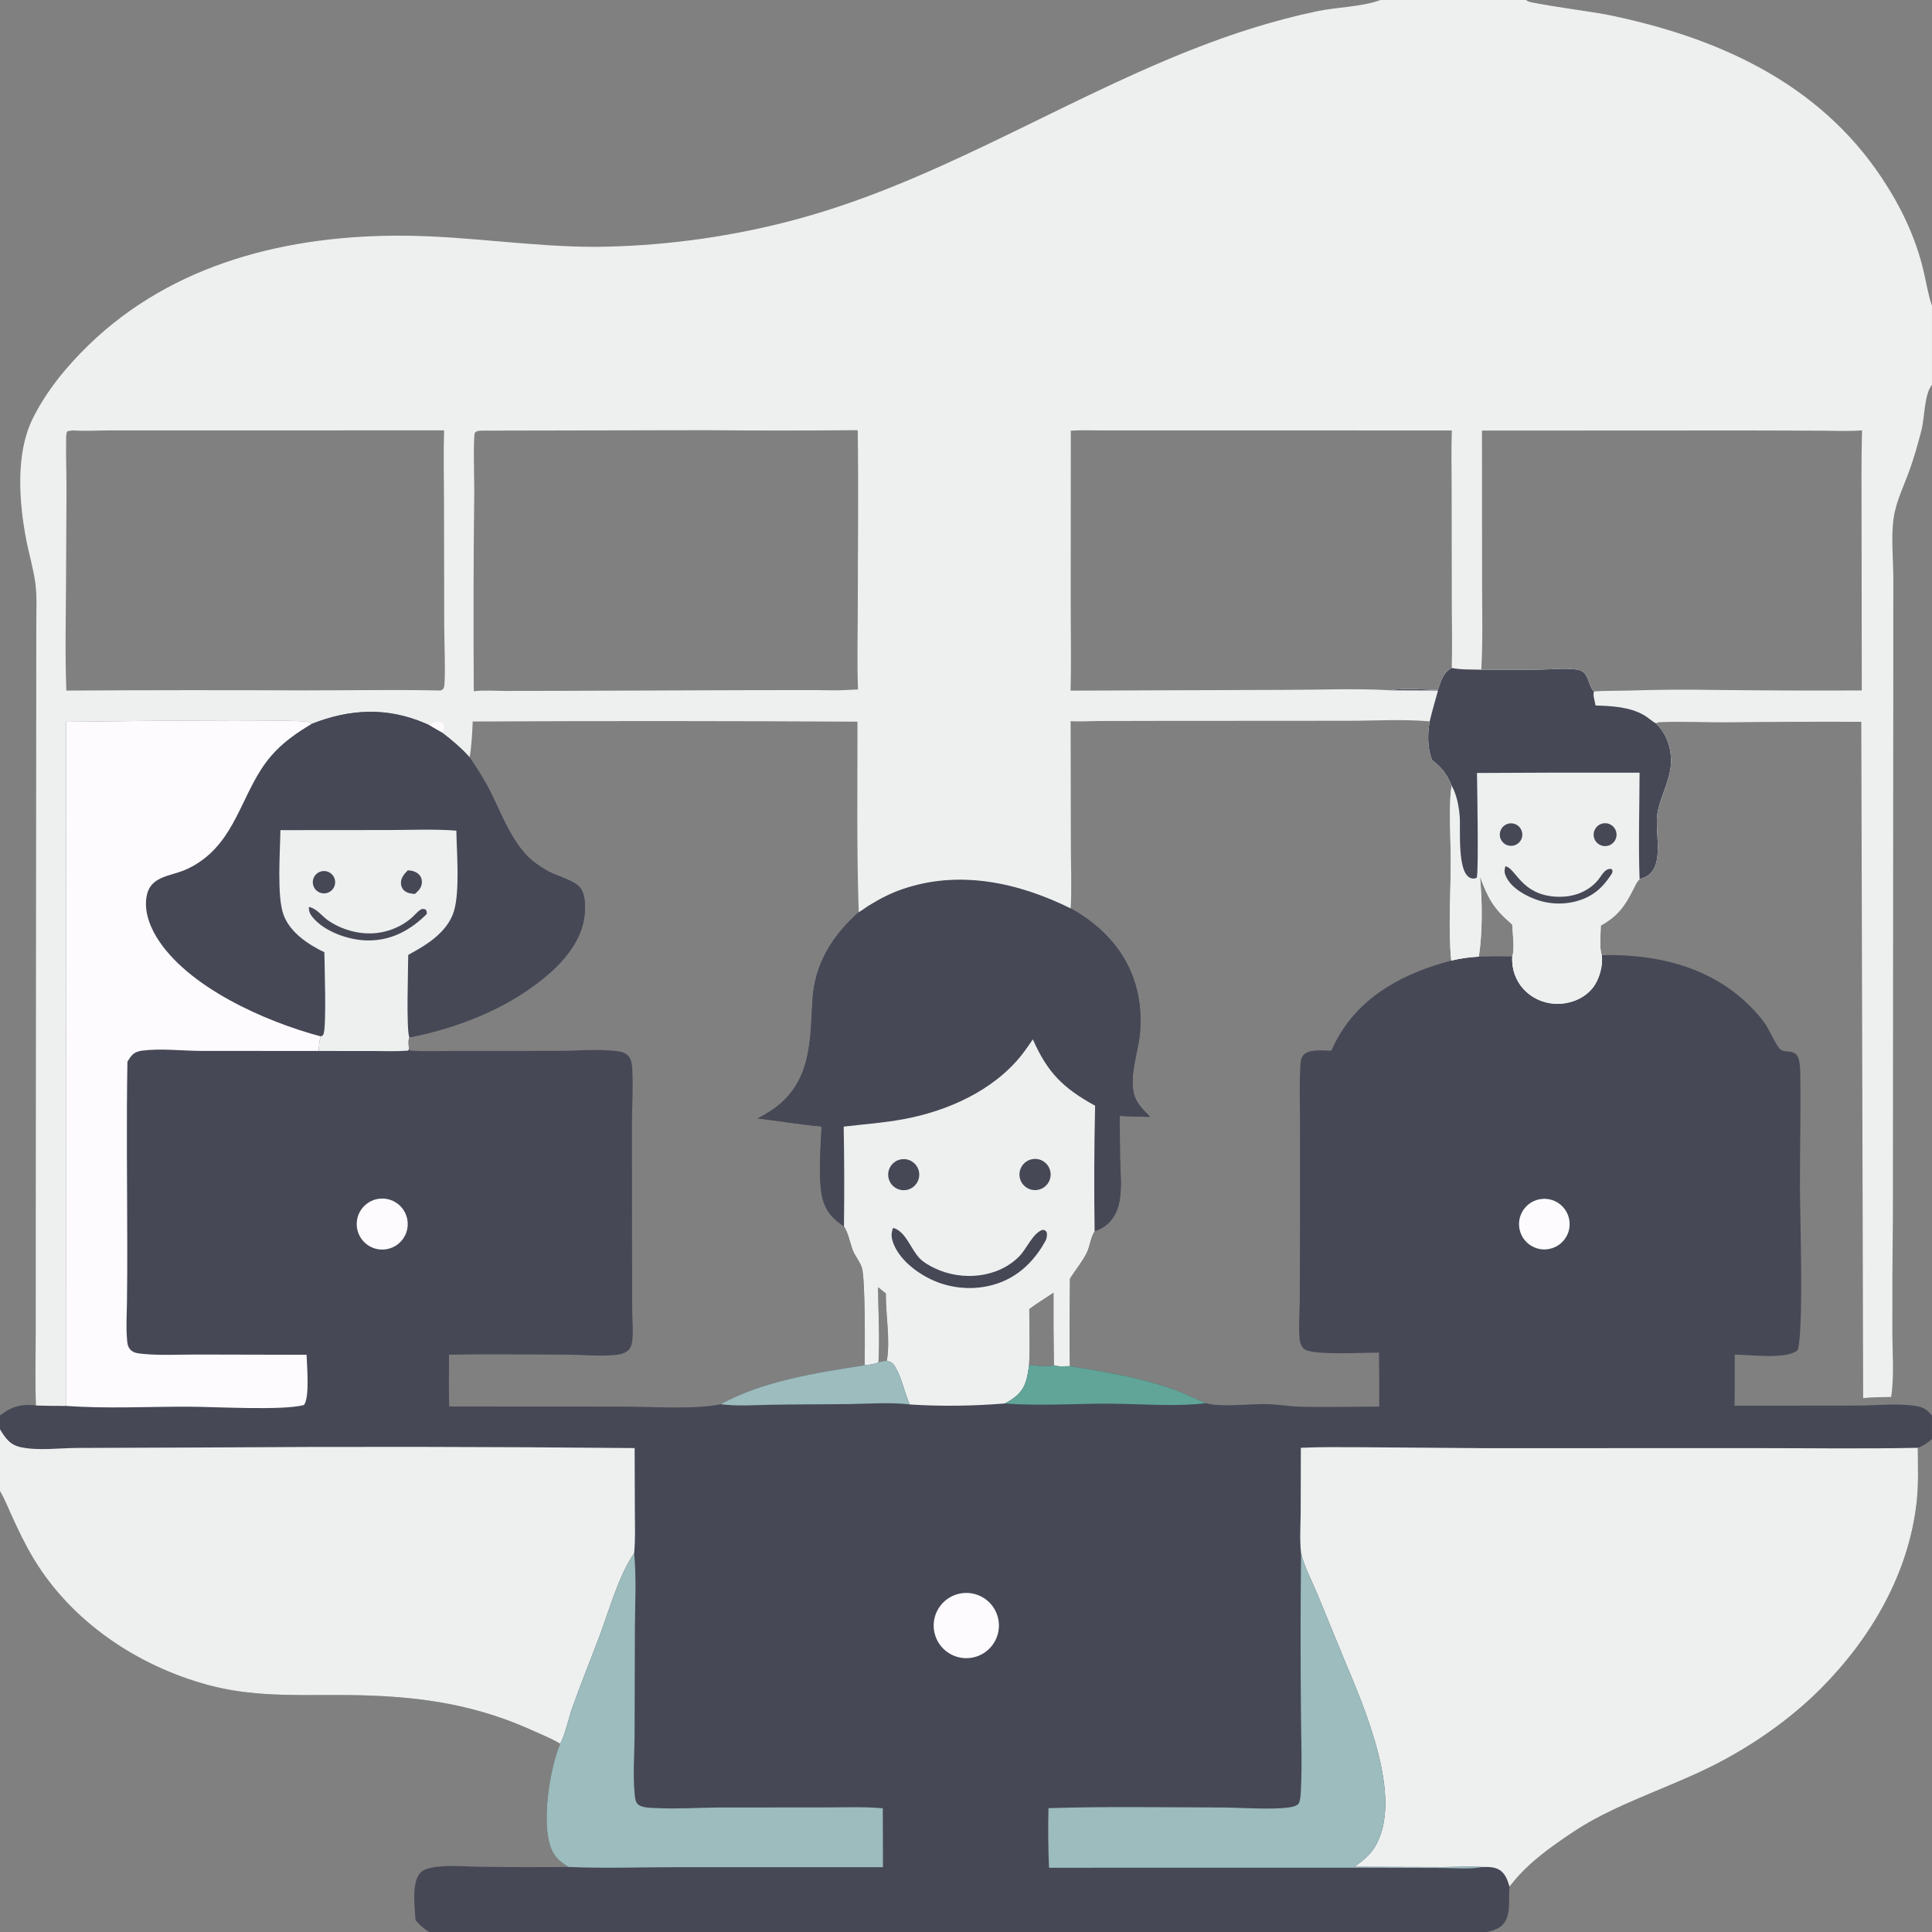
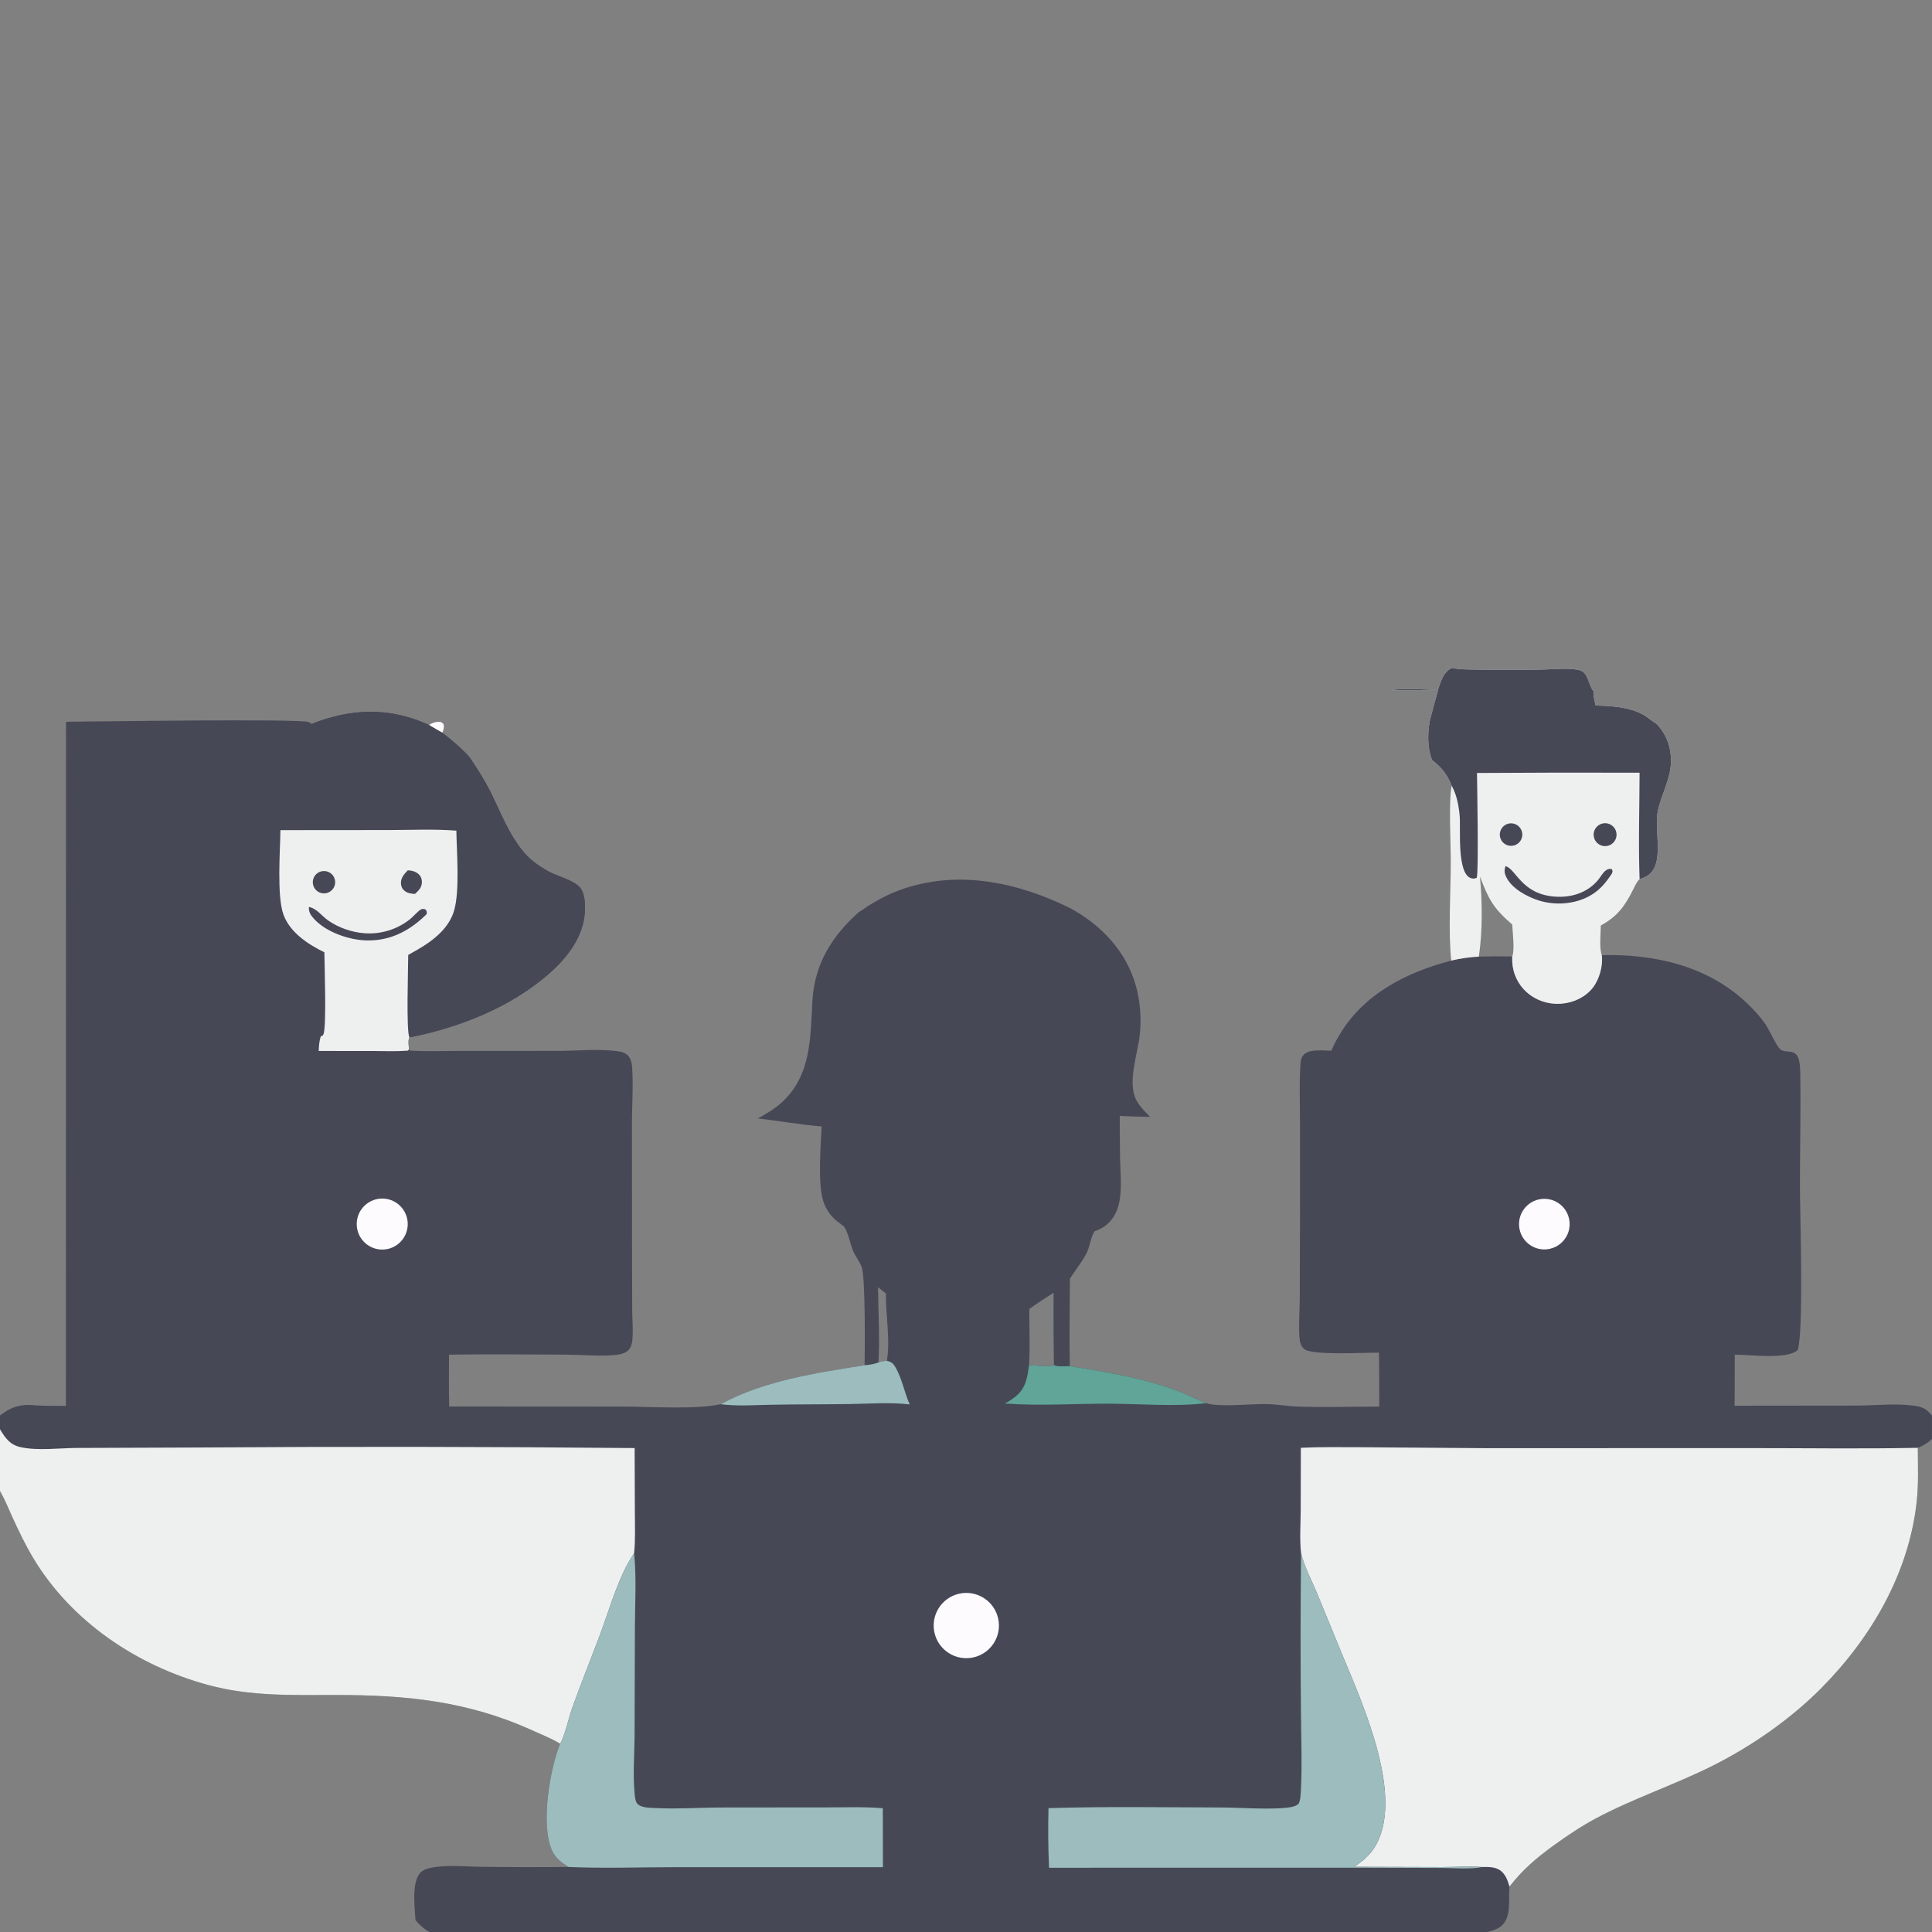
<svg xmlns="http://www.w3.org/2000/svg" width="12452" height="12452" viewBox="0 0 12452 12452">
  <rect x="0" y="0" width="12452" height="12452" fill="#808080" stroke="none" />
  <path fill="#464856" transform="scale(12.16 12.16)" d="M731.646 0L808.828 0C809.098 0.198 809.361 0.404 809.637 0.593C811.491 1.865 845.336 6.475 851.436 7.712C909.575 19.507 963.617 43.387 997.461 94.371C1007.38 109.314 1015.28 125.688 1019.43 143.194C1020.92 149.487 1021.94 156.013 1024 162.146L1024 203.881C1019.84 209.172 1020.16 221.335 1018.4 228.154C1016.52 235.381 1014.46 242.744 1011.9 249.76C1008.91 257.964 1004.88 266.031 1003.65 274.746C1002.25 284.586 1003.51 297.044 1003.51 307.184L1003.47 381.169L1003.28 644.555C1003.04 664.886 1002.94 685.218 1003 705.55C1003 716.864 1004.05 729.303 1002.36 740.417C997.449 740.565 992.412 740.485 987.532 741.019L986.54 382.581C962.557 382.489 938.574 382.576 914.592 382.841C903.191 382.881 891.543 382.303 880.172 382.762C879.214 382.801 878.53 382.885 877.701 383.402C882.9 388.435 885.567 395.459 885.676 402.644C885.83 412.791 880.374 420.905 878.577 430.529C876.85 439.78 881.724 455.557 874.953 462.712C873.331 464.427 871.242 465.284 869.031 465.987C867.384 467.474 866.588 469.564 865.6 471.516C861.078 480.451 857.39 485.579 848.468 490.542C848.436 495.012 847.566 502.169 848.986 506.255C877.056 505.568 905.391 511.967 926.243 531.993C929.653 535.268 933.032 538.937 935.723 542.832C937.674 545.657 941.62 554.625 943.669 556.213C946.406 558.334 950.475 556.055 952.708 559.826C954.434 562.74 954.186 569.542 954.231 572.902C954.483 591.764 953.964 610.707 954.02 629.583C954.065 644.695 956.107 705.946 952.8 715.613C946.886 720.775 927.472 717.959 919.471 718.009C919.393 727.026 919.521 736.054 919.365 745.067L984.118 745C994.177 744.963 1004.62 743.728 1014.59 745.063C1017.63 745.469 1020.06 746.198 1022.27 748.396C1022.88 748.997 1023.46 749.628 1024 750.287L1024 762.743C1021.7 764.742 1019.38 766.323 1016.49 767.379C1016.53 776.88 1016.94 786.569 1015.9 796.019C1011.7 833.92 991.881 867.951 965.394 894.698C949.119 911.132 928.554 925.443 907.905 935.819C887.487 946.078 865.549 953.224 845.413 964.049C837.744 968.172 830.447 973.098 823.398 978.197C814.53 984.612 806.753 991.205 800.083 999.966L800.04 1000.38C799.409 1006.95 801.352 1016.36 795.548 1020.99C793.49 1022.63 790.88 1023.31 788.391 1024L227.523 1024C224.557 1022.31 222.448 1020.31 220.234 1017.76C219.949 1013.94 219.622 1010.11 219.568 1006.28C219.508 1001.97 219.839 995.276 223.217 992.207C225.665 989.982 231.038 989.459 234.29 989.215C241.293 988.689 248.559 989.4 255.593 989.461C270.803 989.652 286.015 989.678 301.226 989.54C297.233 986.935 294.251 984.812 292.328 980.244C286.585 966.602 291.386 937.612 296.891 924.2C292.252 921.418 286.847 919.283 281.907 917.049C247.562 901.517 214.94 898.367 177.664 898.399C154.805 898.418 132.682 899.152 110.377 893.117C72.696 882.922 37.612 859.395 17.45 825.523C13.236 818.445 9.731 811.077 6.312 803.593C4.363 799.327 2.586 794.778 0.231 790.729C0.155 790.599 0.077 790.47 0 790.341L0 757.575L0 750.241L1.911 748.868C7.274 744.988 12.665 744.161 19.078 744.907C18.534 731.75 18.95 718.427 18.95 705.248L18.976 627.641L19.244 330.831C19.221 323.647 19.697 315.944 18.708 308.825C17.641 301.142 15.312 293.432 13.85 285.785C10.097 266.169 8.223 240.669 17.097 222.389C24.28 207.591 35.183 194.335 46.934 182.929C91.823 139.356 153.011 124.49 214.078 124.928C248.082 125.171 281.705 130.842 315.674 130.837C349.255 130.518 382.681 126.226 415.253 118.05C491.851 98.993 558.021 55.518 630.684 26.706C652.783 17.944 674.868 10.824 698.139 5.939C708.389 3.787 721.656 3.651 731.187 0.177C731.341 0.12 731.493 0.059 731.646 0ZM216.973 549.855C216.118 551.669 216.603 554.156 216.816 556.111L217.305 556.843C226.164 557.395 235.267 556.987 244.16 557.01L296.538 556.989C306.568 556.927 317.312 555.861 327.242 557.148C329.529 557.444 331.633 558.033 333.179 559.863C335.104 562.143 335.074 565.865 335.204 568.706C335.6 577.364 334.964 586.195 334.954 594.879L334.995 656.115L335.077 694.226C335.094 699.569 335.749 705.559 335.09 710.832C334.839 712.842 334.182 714.789 332.545 716.085C330.468 717.728 327.543 718.092 324.981 718.284C316.807 718.894 308.315 718.044 300.106 718.005C279.418 717.906 258.674 717.665 237.991 718.016C237.989 727.164 237.846 736.336 238.088 745.48L330.444 745.531C344.969 745.562 368.517 747.148 381.939 744.287C404.541 731.817 433.062 727.568 458.261 723.605C458.459 715.376 458.645 677.939 456.857 672.041C455.808 668.58 453.073 665.652 451.841 662.23C450.414 658.266 449.661 653.56 447.33 650.027C445.157 648.442 442.891 646.885 441.089 644.87C438.779 642.296 437.086 639.229 436.141 635.903C433.467 626.502 434.999 607.238 435.498 597.044C424.082 596.134 413.023 594.093 401.695 592.793C406.122 590.348 410.44 587.856 414.211 584.445C430.138 570.038 429.483 549.854 430.623 530.286C431.752 510.915 440.974 496.159 455.154 483.48C456.963 482.501 458.699 481.057 460.468 479.964C466.357 476.323 472.001 473.404 478.585 471.164C508.619 460.942 539.703 467.754 567.497 481.462C583.942 490.561 596.87 504.16 602.068 522.564C604.362 530.686 604.993 539.67 604.162 548.057C603.165 558.114 598.088 571.325 601.432 581.169C602.851 585.344 606.588 588.846 609.577 591.979C604.222 591.909 598.869 591.742 593.519 591.476C593.513 598.781 593.555 606.087 593.645 613.391C593.798 621.362 594.839 630.009 593.109 637.821C592.255 641.681 590.503 645.308 587.684 648.117C585.55 650.243 583.006 651.623 580.178 652.589C578.054 655.772 577.717 660.616 575.935 664.151C573.467 669.047 569.926 673.163 567.083 677.783C567.02 693.199 566.705 708.685 567.047 724.092C585.493 727.106 604.12 730.034 621.789 736.335C627.754 738.463 633.356 741.253 639.18 743.7C646.374 746.014 662.968 744.026 671.189 744.198C676.977 744.318 682.729 745.375 688.524 745.55C702.642 745.975 716.899 745.546 731.03 745.538C731.067 736.008 731.019 726.477 730.884 716.947C723.746 716.831 695.631 718.536 691.315 715.063C689.331 713.467 688.841 710.827 688.704 708.416C688.317 701.601 688.879 694.501 688.919 687.655L689.043 643.251L689.02 592.981C689.012 584.054 688.666 574.967 689.175 566.056C689.316 563.579 689.226 560.752 691.114 558.927C694.256 555.889 701.559 556.835 705.649 556.909C706.738 554.269 708.088 551.718 709.519 549.248C722.43 526.958 745.161 515.473 769.207 509.143C774.023 507.939 778.884 507.312 783.834 507.029C789.735 506.855 795.64 506.829 801.543 506.95C801.483 507.875 801.5 508.816 801.545 509.741C801.797 515.862 804.491 521.626 809.024 525.746C814.136 530.37 820.894 532.521 827.736 531.963C834.017 531.45 840.173 528.6 844.146 523.629C847.659 519.235 849.731 511.907 848.986 506.255C847.566 502.169 848.436 495.012 848.468 490.542C857.39 485.579 861.078 480.451 865.6 471.516C866.588 469.564 867.384 467.474 869.031 465.987C871.242 465.284 873.331 464.427 874.953 462.712C881.724 455.557 876.85 439.78 878.577 430.529C880.374 420.905 885.83 412.791 885.676 402.644C885.567 395.459 882.9 388.435 877.701 383.402C878.53 382.885 879.214 382.801 880.172 382.762C891.543 382.303 903.191 382.881 914.592 382.841C938.574 382.576 962.557 382.489 986.54 382.581L987.532 741.019C992.412 740.485 997.449 740.565 1002.36 740.417C1004.05 729.303 1003 716.864 1003 705.55C1002.94 685.218 1003.04 664.886 1003.28 644.555L1003.47 381.169L1003.51 307.184C1003.51 297.044 1002.25 284.586 1003.65 274.746C1004.88 266.031 1008.91 257.964 1011.9 249.76C1014.46 242.744 1016.52 235.381 1018.4 228.154C1020.16 221.335 1019.84 209.172 1024 203.881L1024 162.146C1021.94 156.013 1020.92 149.487 1019.43 143.194C1015.28 125.688 1007.38 109.314 997.461 94.371C963.617 43.387 909.575 19.507 851.436 7.712C845.336 6.475 811.491 1.865 809.637 0.593C809.361 0.404 809.098 0.198 808.828 0L731.646 0C731.493 0.059 731.341 0.12 731.187 0.177C721.656 3.651 708.389 3.787 698.139 5.939C674.868 10.824 652.783 17.944 630.684 26.706C558.021 55.518 491.851 98.993 415.253 118.05C382.681 126.226 349.255 130.518 315.674 130.837C281.705 130.842 248.082 125.171 214.078 124.928C153.011 124.49 91.823 139.356 46.934 182.929C35.183 194.335 24.28 207.591 17.097 222.389C8.223 240.669 10.097 266.169 13.85 285.785C15.312 293.432 17.641 301.142 18.708 308.825C19.697 315.944 19.221 323.647 19.244 330.831L18.976 627.641L18.95 705.248C18.95 718.427 18.534 731.75 19.078 744.907C24.357 745.172 29.643 745.137 34.927 745.152L35.004 382.554C48.294 382.461 159.446 380.821 163.705 382.729C164.232 382.966 164.654 383.388 165.129 383.718C185.267 375.713 205.136 374.701 225.283 383.348C225.978 383.644 226.669 383.95 227.356 384.266C229.703 385.638 232.036 387.09 234.43 388.376C239.681 392.396 244.481 396.463 248.907 401.39C252.9 407.344 256.739 413.272 259.955 419.698C265.584 430.945 269.807 442.72 278.194 452.34C281.623 456.274 286.484 459.576 291.055 462.052C295.772 464.608 305.476 466.789 308.171 471.485C310.639 475.783 310.333 483.104 309.41 487.857C306.189 504.456 291.021 517.311 277.649 526.165C259.84 537.959 237.92 545.786 216.973 549.855ZM558.402 685.182C554.118 688.032 549.683 690.771 545.542 693.822C545.551 703.644 545.989 713.693 545.434 723.488C548.65 723.667 555.767 724.769 558.606 723.526C558.411 710.746 558.343 697.964 558.402 685.182ZM469.543 685.58L465.382 682.263C465.499 695.408 466.359 709.057 465.611 722.146C467.12 721.507 468.447 721.394 470.072 721.272C471.972 709.708 469.402 697.244 469.543 685.58Z" />
  <path fill="#010101" fill-opacity="0.016" transform="scale(12.16 12.16)" d="M587.982 491.618C588.914 491.719 589.064 491.77 589.908 492.302C589.402 493.017 589.113 493.418 588.99 494.311C588.962 494.517 588.958 494.726 588.942 494.933L588.726 495.229L588.099 494.858C587.609 493.585 587.76 492.918 587.982 491.618Z" />
-   <path fill="#464856" transform="scale(12.16 12.16)" d="M455.154 483.48C456.963 482.501 458.699 481.057 460.468 479.964C466.357 476.323 472.001 473.404 478.585 471.164C508.619 460.942 539.703 467.754 567.497 481.462C583.942 490.561 596.87 504.16 602.068 522.564C604.362 530.686 604.993 539.67 604.162 548.057C603.165 558.114 598.088 571.325 601.432 581.169C602.851 585.344 606.588 588.846 609.577 591.979C604.222 591.909 598.869 591.742 593.519 591.476C593.513 598.781 593.555 606.087 593.645 613.391C593.798 621.362 594.839 630.009 593.109 637.821C592.255 641.681 590.503 645.308 587.684 648.117C585.55 650.243 583.006 651.623 580.178 652.589C578.054 655.772 577.717 660.616 575.935 664.151C573.467 669.047 569.926 673.163 567.083 677.783C567.02 693.199 566.705 708.685 567.047 724.092C564.847 724.088 560.433 724.572 558.606 723.526C558.411 710.746 558.343 697.964 558.402 685.182C554.118 688.032 549.683 690.771 545.542 693.822C545.551 703.644 545.989 713.693 545.434 723.488C544.548 730.062 543.752 735.837 538.207 740.253C536.526 741.591 534.49 742.958 532.556 743.882C515.966 745.22 498.783 745.491 482.187 744.396C479.351 738.102 478.159 730.869 474.741 724.897C473.416 722.583 472.582 721.907 470.072 721.272C471.972 709.708 469.402 697.244 469.543 685.58L465.382 682.263C465.499 695.408 466.359 709.057 465.611 722.146C463.267 723.04 460.76 723.42 458.261 723.605C458.459 715.376 458.645 677.939 456.857 672.041C455.808 668.58 453.073 665.652 451.841 662.23C450.414 658.266 449.661 653.56 447.33 650.027C445.157 648.442 442.891 646.885 441.089 644.87C438.779 642.296 437.086 639.229 436.141 635.903C433.467 626.502 434.999 607.238 435.498 597.044C424.082 596.134 413.023 594.093 401.695 592.793C406.122 590.348 410.44 587.856 414.211 584.445C430.138 570.038 429.483 549.854 430.623 530.286C431.752 510.915 440.974 496.159 455.154 483.48Z" />
-   <path fill="#EEF0F0" transform="scale(12.16 12.16)" d="M447.185 597.139C457.727 595.895 468.296 595.151 478.75 593.226C502.115 588.924 526.465 578.165 541.513 559.152C543.61 556.502 545.527 553.678 547.437 550.891C555.289 568.669 563.546 576.749 580.434 586.064C579.931 608.235 579.846 630.414 580.178 652.589C578.054 655.772 577.717 660.616 575.935 664.151C573.467 669.047 569.926 673.163 567.083 677.783C567.02 693.199 566.705 708.685 567.047 724.092C564.847 724.088 560.433 724.572 558.606 723.526C558.411 710.746 558.343 697.964 558.402 685.182C554.118 688.032 549.683 690.771 545.542 693.822C545.551 703.644 545.989 713.693 545.434 723.488C544.548 730.062 543.752 735.837 538.207 740.253C536.526 741.591 534.49 742.958 532.556 743.882C515.966 745.22 498.783 745.491 482.187 744.396C479.351 738.102 478.159 730.869 474.741 724.897C473.416 722.583 472.582 721.907 470.072 721.272C471.972 709.708 469.402 697.244 469.543 685.58L465.382 682.263C465.499 695.408 466.359 709.057 465.611 722.146C463.267 723.04 460.76 723.42 458.261 723.605C458.459 715.376 458.645 677.939 456.857 672.041C455.808 668.58 453.073 665.652 451.841 662.23C450.414 658.266 449.661 653.56 447.33 650.027C447.549 632.398 447.501 614.766 447.185 597.139Z" />
  <path fill="#464856" transform="scale(12.16 12.16)" d="M473.378 650.805C480.185 652.628 482.741 662.251 487.592 667.091C489.779 669.274 492.818 670.94 495.593 672.263C509.907 679.087 529.03 677.459 540.384 665.727C544.28 661.702 547.407 653.629 552.576 651.833C553.865 652.026 553.867 652.016 554.73 652.99C555.165 654.677 554.836 655.7 554.338 657.342C549.228 666.665 542.247 674.369 532.436 678.799C521.296 683.829 508.104 683.906 496.742 679.526C487.883 676.112 477.502 668.723 473.784 659.661C472.461 656.435 472.055 654.054 473.378 650.805Z" />
  <path fill="#464856" transform="scale(12.16 12.16)" d="M547.949 614.282C552.435 613.926 556.382 617.222 556.832 621.699C557.281 626.177 554.068 630.192 549.601 630.735C546.628 631.096 543.691 629.821 541.925 627.402C540.159 624.982 539.839 621.797 541.089 619.075C542.339 616.353 544.963 614.519 547.949 614.282Z" />
  <path fill="#464856" transform="scale(12.16 12.16)" d="M476.507 614.747C479.341 613.848 482.439 614.546 484.614 616.572C486.79 618.599 487.705 621.64 487.009 624.53C486.313 627.421 484.115 629.712 481.256 630.527C476.924 631.761 472.404 629.29 471.106 624.977C469.809 620.664 472.214 616.108 476.507 614.747Z" />
-   <path fill="#EEF0F0" transform="scale(12.16 12.16)" d="M731.646 0L808.828 0C809.098 0.198 809.361 0.404 809.637 0.593C811.491 1.865 845.336 6.475 851.436 7.712C909.575 19.507 963.617 43.387 997.461 94.371C1007.38 109.314 1015.28 125.688 1019.43 143.194C1020.92 149.487 1021.94 156.013 1024 162.146L1024 203.881C1019.84 209.172 1020.16 221.335 1018.4 228.154C1016.52 235.381 1014.46 242.744 1011.9 249.76C1008.91 257.964 1004.88 266.031 1003.65 274.746C1002.25 284.586 1003.51 297.044 1003.51 307.184L1003.47 381.169L1003.28 644.555C1003.04 664.886 1002.94 685.218 1003 705.55C1003 716.864 1004.05 729.303 1002.36 740.417C997.449 740.565 992.412 740.485 987.532 741.019L986.54 382.581C962.557 382.489 938.574 382.576 914.592 382.841C903.191 382.881 891.543 382.303 880.172 382.762C879.214 382.801 878.53 382.885 877.701 383.402C882.9 388.435 885.567 395.459 885.676 402.644C885.83 412.791 880.374 420.905 878.577 430.529C876.85 439.78 881.724 455.557 874.953 462.712C873.331 464.427 871.242 465.284 869.031 465.987C867.384 467.474 866.588 469.564 865.6 471.516C861.078 480.451 857.39 485.579 848.468 490.542C848.436 495.012 847.566 502.169 848.986 506.255C849.731 511.907 847.659 519.235 844.146 523.629C840.173 528.6 834.017 531.45 827.736 531.963C820.894 532.521 814.136 530.37 809.024 525.746C804.491 521.626 801.797 515.862 801.545 509.741C801.5 508.816 801.483 507.875 801.543 506.95C802.947 503.264 801.705 494.207 801.519 490.011C791.492 481.357 789.115 476.829 784.399 464.606C785.706 478.124 785.807 493.635 783.834 507.029C778.884 507.312 774.023 507.939 769.207 509.143C767.554 493.377 768.94 472.84 768.962 456.721C768.975 447.997 767.735 423.775 769.47 416.492C766.924 410.318 764.253 406.933 759.035 402.836C756.504 396.362 756.637 389.105 757.767 382.35C743.687 381.08 728.821 382.028 714.642 382.027L614.036 382.093L582.778 382.153C577.702 382.17 572.517 382.573 567.459 382.228L567.572 447.11C567.583 458.499 568.099 470.105 567.497 481.462C539.703 467.754 508.619 460.942 478.585 471.164C472.001 473.404 466.357 476.323 460.468 479.964C458.699 481.057 456.963 482.501 455.154 483.48C454.006 449.875 454.539 416.134 454.484 382.506C386.504 382.105 318.522 382.075 250.542 382.416C250.275 388.674 249.989 395.222 248.907 401.39C244.481 396.463 239.681 392.396 234.43 388.376C232.036 387.09 229.703 385.638 227.356 384.266C226.669 383.95 225.978 383.644 225.283 383.348C205.136 374.701 185.267 375.713 165.129 383.718C164.654 383.388 164.232 382.966 163.705 382.729C159.446 380.821 48.294 382.461 35.004 382.554L34.927 745.152C29.643 745.137 24.357 745.172 19.078 744.907C18.534 731.75 18.95 718.427 18.95 705.248L18.976 627.641L19.244 330.831C19.221 323.647 19.697 315.944 18.708 308.825C17.641 301.142 15.312 293.432 13.85 285.785C10.097 266.169 8.223 240.669 17.097 222.389C24.28 207.591 35.183 194.335 46.934 182.929C91.823 139.356 153.011 124.49 214.078 124.928C248.082 125.171 281.705 130.842 315.674 130.837C349.255 130.518 382.681 126.226 415.253 118.05C491.851 98.993 558.021 55.518 630.684 26.706C652.783 17.944 674.868 10.824 698.139 5.939C708.389 3.787 721.656 3.651 731.187 0.177C731.341 0.12 731.493 0.059 731.646 0ZM567.418 366.058L682.123 365.651C700.203 365.641 718.796 364.793 736.829 365.869C744.668 364.567 754.12 365.538 762.115 365.729C763.73 361.146 764.835 356.429 769.466 354.04C769.806 342.7 769.513 331.331 769.49 319.986L769.414 258.003C769.403 248.064 769.146 238.076 769.506 228.145L633.168 228.121L586.402 228.122C580.132 228.179 573.809 227.839 567.555 228.292L567.503 319.144C567.489 334.75 567.857 350.463 567.418 366.058ZM785.12 354.967C795.501 354.983 805.899 355.079 816.279 354.921C822.239 354.83 828.558 354.081 834.462 354.746C836.231 354.945 838.187 355.203 839.516 356.505C842.108 359.041 842.534 364.653 844.861 366.479C850.741 366.057 856.767 366.188 862.668 366.044C878.221 365.527 893.784 365.409 909.343 365.692C935.161 365.984 960.981 366.073 986.8 365.958L986.684 277.315C986.723 260.925 986.465 244.474 986.934 228.093C979.687 228.68 972.007 228.287 964.725 228.257L924.881 228.149L785.477 228.219L785.542 307.533C785.539 323.287 786.017 339.237 785.12 354.967ZM235.388 228.092L104.181 228.132L59.251 228.118C52.394 228.109 45.269 228.594 38.448 228.121L35.733 228.574C34.889 229.924 35.099 231.629 35.063 233.21C34.869 241.701 35.238 250.216 35.248 258.711L35.019 303.232C34.997 324.094 34.363 345.195 35.166 366.027C77.26 365.774 119.355 365.742 161.45 365.932C185.464 365.928 209.51 365.475 233.518 365.988C234.641 365.422 235.102 365.356 235.397 364.008C236.236 360.164 235.461 337.39 235.453 331.722L235.34 265.358C235.315 252.957 234.996 240.485 235.388 228.092ZM255.74 228.24C253.918 228.366 253.042 228.1 251.682 229.374C250.717 231.939 251.398 255.994 251.375 260.241C250.953 295.618 250.869 330.998 251.122 366.376C256.523 365.705 262.268 366.198 267.715 366.208L298.123 366.152L400.248 365.795L432.739 365.784C437.652 365.78 442.731 366.052 447.624 365.773L454.767 365.439C454.255 351.891 454.622 338.22 454.634 324.659C454.662 292.458 455.11 260.193 454.62 227.998C427.753 228.238 400.884 228.242 374.017 228.008L255.74 228.24Z" />
  <path fill="#EEF0F0" transform="scale(12.16 12.16)" d="M762.115 365.729C763.73 361.146 764.835 356.429 769.466 354.04C774.457 355.045 780.026 354.795 785.12 354.967C795.501 354.983 805.899 355.079 816.279 354.921C822.239 354.83 828.558 354.081 834.462 354.746C836.231 354.945 838.187 355.203 839.516 356.505C842.108 359.041 842.534 364.653 844.861 366.479C844.135 368.585 845.362 371.697 845.695 373.933C854.267 374.203 863.613 374.617 871.273 378.992C873.538 380.285 875.409 382.183 877.701 383.402C882.9 388.435 885.567 395.459 885.676 402.644C885.83 412.791 880.374 420.905 878.577 430.529C876.85 439.78 881.724 455.557 874.953 462.712C873.331 464.427 871.242 465.284 869.031 465.987C867.384 467.474 866.588 469.564 865.6 471.516C861.078 480.451 857.39 485.579 848.468 490.542C848.436 495.012 847.566 502.169 848.986 506.255C849.731 511.907 847.659 519.235 844.146 523.629C840.173 528.6 834.017 531.45 827.736 531.963C820.894 532.521 814.136 530.37 809.024 525.746C804.491 521.626 801.797 515.862 801.545 509.741C801.5 508.816 801.483 507.875 801.543 506.95C802.947 503.264 801.705 494.207 801.519 490.011C791.492 481.357 789.115 476.829 784.399 464.606C785.706 478.124 785.807 493.635 783.834 507.029C778.884 507.312 774.023 507.939 769.207 509.143C767.554 493.377 768.94 472.84 768.962 456.721C768.975 447.997 767.735 423.775 769.47 416.492C766.924 410.318 764.253 406.933 759.035 402.836C756.504 396.362 756.637 389.105 757.767 382.35C759.079 376.855 760.686 371.414 762.181 365.966L736.829 365.869C744.668 364.567 754.12 365.538 762.115 365.729Z" />
  <path fill="#464856" transform="scale(12.16 12.16)" d="M762.115 365.729C763.73 361.146 764.835 356.429 769.466 354.04C774.457 355.045 780.026 354.795 785.12 354.967C795.501 354.983 805.899 355.079 816.279 354.921C822.239 354.83 828.558 354.081 834.462 354.746C836.231 354.945 838.187 355.203 839.516 356.505C842.108 359.041 842.534 364.653 844.861 366.479C844.135 368.585 845.362 371.697 845.695 373.933C854.267 374.203 863.613 374.617 871.273 378.992C873.538 380.285 875.409 382.183 877.701 383.402C882.9 388.435 885.567 395.459 885.676 402.644C885.83 412.791 880.374 420.905 878.577 430.529C876.85 439.78 881.724 455.557 874.953 462.712C873.331 464.427 871.242 465.284 869.031 465.987C868.342 447.21 868.966 428.351 869.022 409.559C840.295 409.452 811.569 409.499 782.843 409.697C782.922 416.649 783.807 462.307 782.698 465.277C781.63 465.709 780.728 465.825 779.6 465.439C772.113 462.884 774.239 439.221 773.69 432.709C773.239 427.361 772.221 421.748 769.718 416.952C769.637 416.798 769.553 416.645 769.47 416.492C766.924 410.318 764.253 406.933 759.035 402.836C756.504 396.362 756.637 389.105 757.767 382.35C759.079 376.855 760.686 371.414 762.181 365.966L736.829 365.869C744.668 364.567 754.12 365.538 762.115 365.729Z" />
  <path fill="#464856" transform="scale(12.16 12.16)" d="M797.948 459.099C803.518 460.4 806.209 473.81 823.88 475.212C832.555 475.9 841.035 473.381 846.852 466.632C848.295 464.958 849.4 462.611 851.185 461.315C852.217 460.566 853.023 460.434 854.235 460.609C854.926 461.801 854.7 461.672 854.404 462.917C851.082 468.003 847.665 472.129 842.237 475.037C834.211 479.338 824.102 479.99 815.478 477.232C809.242 475.239 801.307 470.957 798.364 464.878C797.316 462.712 797.224 461.372 797.948 459.099Z" />
  <path fill="#464856" transform="scale(12.16 12.16)" d="M848.453 436.77C850.494 435.941 852.824 436.282 854.542 437.662C856.26 439.041 857.096 441.242 856.728 443.414C856.36 445.586 854.845 447.388 852.769 448.125C849.656 449.228 846.233 447.644 845.06 444.557C843.887 441.47 845.394 438.012 848.453 436.77Z" />
  <path fill="#464856" transform="scale(12.16 12.16)" d="M798.915 436.727C800.942 436.013 803.196 436.444 804.818 437.855C806.439 439.265 807.177 441.438 806.75 443.545C806.323 445.651 804.798 447.365 802.755 448.034C799.646 449.052 796.296 447.378 795.244 444.279C794.191 441.181 795.829 437.813 798.915 436.727Z" />
  <path fill="#FDFBFE" transform="scale(12.16 12.16)" d="M227.356 384.266C229.453 382.972 231.396 382.285 233.866 382.762C234.789 383.451 235.227 383.591 235.265 384.857C235.298 385.926 234.919 387.436 234.43 388.376C232.036 387.09 229.703 385.638 227.356 384.266Z" />
  <path fill="#EEF0F0" transform="scale(12.16 12.16)" d="M689.487 767.374C699.691 766.868 709.987 767.063 720.205 767.059L787.797 767.577L928.054 767.54C957.518 767.528 987.034 767.988 1016.49 767.379C1016.53 776.88 1016.94 786.569 1015.9 796.019C1011.7 833.92 991.881 867.951 965.394 894.698C949.119 911.132 928.554 925.443 907.905 935.819C887.487 946.078 865.549 953.224 845.413 964.049C837.744 968.172 830.447 973.098 823.398 978.197C814.53 984.612 806.753 991.205 800.083 999.966C799.166 997.019 798.329 994.195 795.981 992.026C793.122 989.385 789.287 989.521 785.646 989.567C778.663 989.069 771.328 989.613 764.294 989.598L717.813 989.464C722.071 986.477 725.912 983.494 728.67 978.979C744.484 953.085 722.826 904.39 712.214 878.937L698.194 844.813C695.424 838.093 691.423 830.647 689.701 823.623C689.668 823.488 689.639 823.352 689.608 823.216C688.789 816.088 689.342 808.447 689.402 801.263L689.487 767.374Z" />
  <path fill="#EEF0F0" transform="scale(12.16 12.16)" d="M0 757.575C2.808 762.159 5.189 765.727 10.773 766.994C19.97 769.08 31.363 767.487 40.827 767.452L106.072 767.213C182.839 766.675 259.609 766.776 336.374 767.515L336.493 801.26C336.513 808.557 336.83 816.054 336.092 823.315C328.013 834.891 323.006 853.179 317.969 866.588C313.1 879.55 307.891 892.392 303.228 905.431C301.549 910.127 299.266 920.433 296.891 924.2C292.252 921.418 286.847 919.283 281.907 917.049C247.562 901.517 214.94 898.367 177.664 898.399C154.805 898.418 132.682 899.152 110.377 893.117C72.696 882.922 37.612 859.395 17.45 825.523C13.236 818.445 9.731 811.077 6.312 803.593C4.363 799.327 2.586 794.778 0.231 790.729C0.155 790.599 0.077 790.47 0 790.341L0 757.575Z" />
  <path fill="#464856" transform="scale(12.16 12.16)" d="M165.129 383.718C185.267 375.713 205.136 374.701 225.283 383.348C225.978 383.644 226.669 383.95 227.356 384.266C229.703 385.638 232.036 387.09 234.43 388.376C239.681 392.396 244.481 396.463 248.907 401.39C252.9 407.344 256.739 413.272 259.955 419.698C265.584 430.945 269.807 442.72 278.194 452.34C281.623 456.274 286.484 459.576 291.055 462.052C295.772 464.608 305.476 466.789 308.171 471.485C310.639 475.783 310.333 483.104 309.41 487.857C306.189 504.456 291.021 517.311 277.649 526.165C259.84 537.959 237.92 545.786 216.973 549.855C216.118 551.669 216.603 554.156 216.816 556.111C216.073 556.978 216.497 556.835 215.641 556.901C209.793 557.352 203.769 557.075 197.897 557.065L168.925 557.042C169.048 554.459 169.209 551.78 169.996 549.309C140.666 541.534 98.929 523.09 82.866 496.525C78.827 489.846 75.929 481.236 78.085 473.446C80.508 464.693 90.118 464.25 97.297 461.404C101.031 459.9 104.546 457.899 107.745 455.456C126.362 441.355 129.076 417.675 143.674 400.703C149.803 393.576 157.13 388.494 165.129 383.718Z" />
  <path fill="#EEF0F0" transform="scale(12.16 12.16)" d="M148.631 439.994L206.541 439.947C218.326 439.915 230.119 439.349 241.885 440.267C242.063 451.912 243.823 472.247 240.588 482.954C239.306 487.199 236.796 490.914 233.73 494.074C228.742 499.216 222.576 502.686 216.372 506.128C216.367 512.726 215.246 546.107 216.973 549.855C216.118 551.669 216.603 554.156 216.816 556.111C216.073 556.978 216.497 556.835 215.641 556.901C209.793 557.352 203.769 557.075 197.897 557.065L168.925 557.042C169.048 554.459 169.209 551.78 169.996 549.309C170.919 548.887 171.138 549.05 171.501 548.025C173.096 543.517 172.006 511.842 171.923 504.731C163.267 500.531 153.694 494.244 150.253 484.786C146.674 474.947 148.49 451.102 148.631 439.994Z" />
  <path fill="#464856" transform="scale(12.16 12.16)" d="M163.712 480.707C167.994 481.554 170.529 485.516 173.95 487.887C179.475 491.715 186.494 494.18 193.194 494.64C201.902 495.288 210.532 492.619 217.353 487.17C219.222 485.689 220.793 483.626 222.712 482.278C223.725 481.566 224.383 481.709 225.506 481.995C226.274 483.122 226.292 483.129 226.174 484.485C225.786 484.862 225.394 485.236 225 485.607C216.167 493.94 206.087 498.89 193.738 498.43C184.584 498.089 172.66 493.924 166.422 487.002C164.578 484.957 163.612 483.49 163.712 480.707Z" />
  <path fill="#464856" transform="scale(12.16 12.16)" d="M170.671 461.756C173.806 461.191 176.827 463.203 177.514 466.313C178.201 469.423 176.309 472.521 173.228 473.329C171.125 473.881 168.888 473.238 167.4 471.653C165.911 470.068 165.409 467.796 166.092 465.731C166.774 463.667 168.531 462.141 170.671 461.756Z" />
  <path fill="#464856" transform="scale(12.16 12.16)" d="M216.149 461.29C218.358 461.392 220.456 461.898 222.072 463.521C223.205 464.659 223.699 466.193 223.617 467.777C223.473 470.54 221.874 472.051 219.931 473.814C217.856 473.664 215.985 473.476 214.332 472.078C213.101 471.037 212.546 469.675 212.504 468.069C212.429 465.272 214.317 463.142 216.149 461.29Z" />
-   <path fill="#FDFBFE" transform="scale(12.16 12.16)" d="M35.004 382.554C48.294 382.461 159.446 380.821 163.705 382.729C164.232 382.966 164.654 383.388 165.129 383.718C157.13 388.494 149.803 393.576 143.674 400.703C129.076 417.675 126.362 441.355 107.745 455.456C104.546 457.899 101.031 459.9 97.297 461.404C90.118 464.25 80.508 464.693 78.085 473.446C75.929 481.236 78.827 489.846 82.866 496.525C98.929 523.09 140.666 541.534 169.996 549.309C169.209 551.78 169.048 554.459 168.925 557.042L106.014 557.001C95.98 556.914 85.309 555.61 75.353 556.86C73.448 557.099 71.508 557.726 70.126 559.123C69.126 560.133 68.317 561.495 67.542 562.682C66.948 595.459 67.428 628.185 67.454 660.962C67.478 670.823 67.423 680.684 67.291 690.545C67.21 696.62 66.793 702.859 67.26 708.92C67.449 711.367 67.45 713.778 69.325 715.581C71.023 717.213 73.559 717.374 75.793 717.595C85.121 718.515 94.942 717.924 104.335 717.942L162.489 718.077C162.671 723.695 164.231 740.849 161.08 744.695C150.044 747.752 113.702 745.618 100.049 745.579C78.507 745.517 56.401 746.748 34.927 745.152L35.004 382.554Z" />
  <path fill="#9CBCBD" transform="scale(12.16 12.16)" d="M296.891 924.2C299.266 920.433 301.549 910.127 303.228 905.431C307.891 892.392 313.1 879.55 317.969 866.588C323.006 853.179 328.013 834.891 336.092 823.315L336.16 823.972C337.363 836.486 336.588 849.49 336.521 862.075L336.343 920.351C336.245 930.426 335.419 940.736 336.376 950.771C336.558 952.676 336.698 955.313 338.372 956.552C340.82 958.365 345.54 958.212 348.469 958.351C359.145 958.857 369.838 958.12 380.517 958.029L437.75 957.973C447.738 957.975 457.967 957.559 467.917 958.421L467.994 989.663L357.886 989.66C339.076 989.66 319.995 990.368 301.226 989.54C297.233 986.935 294.251 984.812 292.328 980.244C286.585 966.602 291.386 937.612 296.891 924.2Z" />
  <path fill="#9CBCBD" transform="scale(12.16 12.16)" d="M689.608 823.216C689.639 823.352 689.668 823.488 689.701 823.623C691.423 830.647 695.424 838.093 698.194 844.813L712.214 878.937C722.826 904.39 744.484 953.085 728.67 978.979C725.912 983.494 722.071 986.477 717.813 989.464L764.294 989.598C771.328 989.613 778.663 989.069 785.646 989.567C779.01 990.914 770.7 990.075 763.882 990.063L720.991 989.931L556.016 989.95C555.555 979.43 555.462 968.898 555.737 958.371C585.96 957.423 616.463 957.945 646.708 958.015C657.449 958.04 668.555 959.016 679.246 958.374C681.702 958.227 686.244 957.914 688.054 956.256C689.342 955.077 689.446 950.146 689.536 948.356C690.227 934.523 689.59 920.493 689.535 906.633C689.26 878.828 689.285 851.021 689.608 823.216Z" />
  <path fill="#9CBCBD" transform="scale(12.16 12.16)" d="M465.611 722.146C467.12 721.507 468.447 721.394 470.072 721.272C472.582 721.907 473.416 722.583 474.741 724.897C478.159 730.869 479.351 738.102 482.187 744.396C471.789 743.154 460.576 744.036 450.09 744.19C436.203 744.393 422.308 744.298 408.425 744.566C399.551 744.738 390.781 745.41 381.939 744.287C404.541 731.817 433.062 727.568 458.261 723.605C460.76 723.42 463.267 723.04 465.611 722.146Z" />
  <path fill="#60A598" transform="scale(12.16 12.16)" d="M558.606 723.526C560.433 724.572 564.847 724.088 567.047 724.092C585.493 727.106 604.12 730.034 621.789 736.335C627.754 738.463 633.356 741.253 639.18 743.7C622.915 745.73 604.122 744.023 587.536 743.989C569.398 743.952 550.614 745.269 532.556 743.882C534.49 742.958 536.526 741.591 538.207 740.253C543.752 735.837 544.548 730.062 545.434 723.488C548.65 723.667 555.767 724.769 558.606 723.526Z" />
  <path fill="#FDFBFE" transform="scale(12.16 12.16)" d="M508.304 844.727C517.67 842.58 526.989 848.478 529.058 857.861C531.127 867.244 525.152 876.514 515.753 878.506C506.462 880.474 497.323 874.584 495.278 865.31C493.233 856.036 499.048 846.848 508.304 844.727Z" />
  <path fill="#FDFBFE" transform="scale(12.16 12.16)" d="M202.074 635.274C209.509 634.99 215.776 640.766 216.099 648.199C216.422 655.632 210.679 661.929 203.248 662.291C195.762 662.655 189.407 656.861 189.082 649.373C188.757 641.884 194.585 635.56 202.074 635.274Z" />
  <path fill="#FDFBFE" transform="scale(12.16 12.16)" d="M815.502 635.752C820.211 634.656 825.145 636.179 828.418 639.737C831.691 643.295 832.797 648.339 831.312 652.94C829.828 657.541 825.983 660.988 821.247 661.962C814.055 663.442 807.009 658.866 805.437 651.693C803.864 644.52 808.35 637.416 815.502 635.752Z" />
  <defs>
    <linearGradient id="gradient_0" gradientUnits="userSpaceOnUse" x1="167.065" y1="125.91" x2="167.513" y2="123.103">
      <stop offset="0" stop-color="black" stop-opacity="0" />
      <stop offset="1" stop-color="#252526" stop-opacity="0.008" />
    </linearGradient>
  </defs>
  <path fill="url(#gradient_0)" transform="scale(12.16 12.16)" d="M170.181 123.607L170.605 123.661C170.583 123.826 170.563 123.991 170.537 124.155C170.309 125.581 170.231 125.923 169.084 126.761C168.09 126.213 167.269 125.725 166.131 125.564C165.871 125.528 165.61 125.5 165.349 125.468L164.852 125.485L164.849 124.917C166.709 124.706 168.514 124.531 170.181 123.607Z" />
</svg>